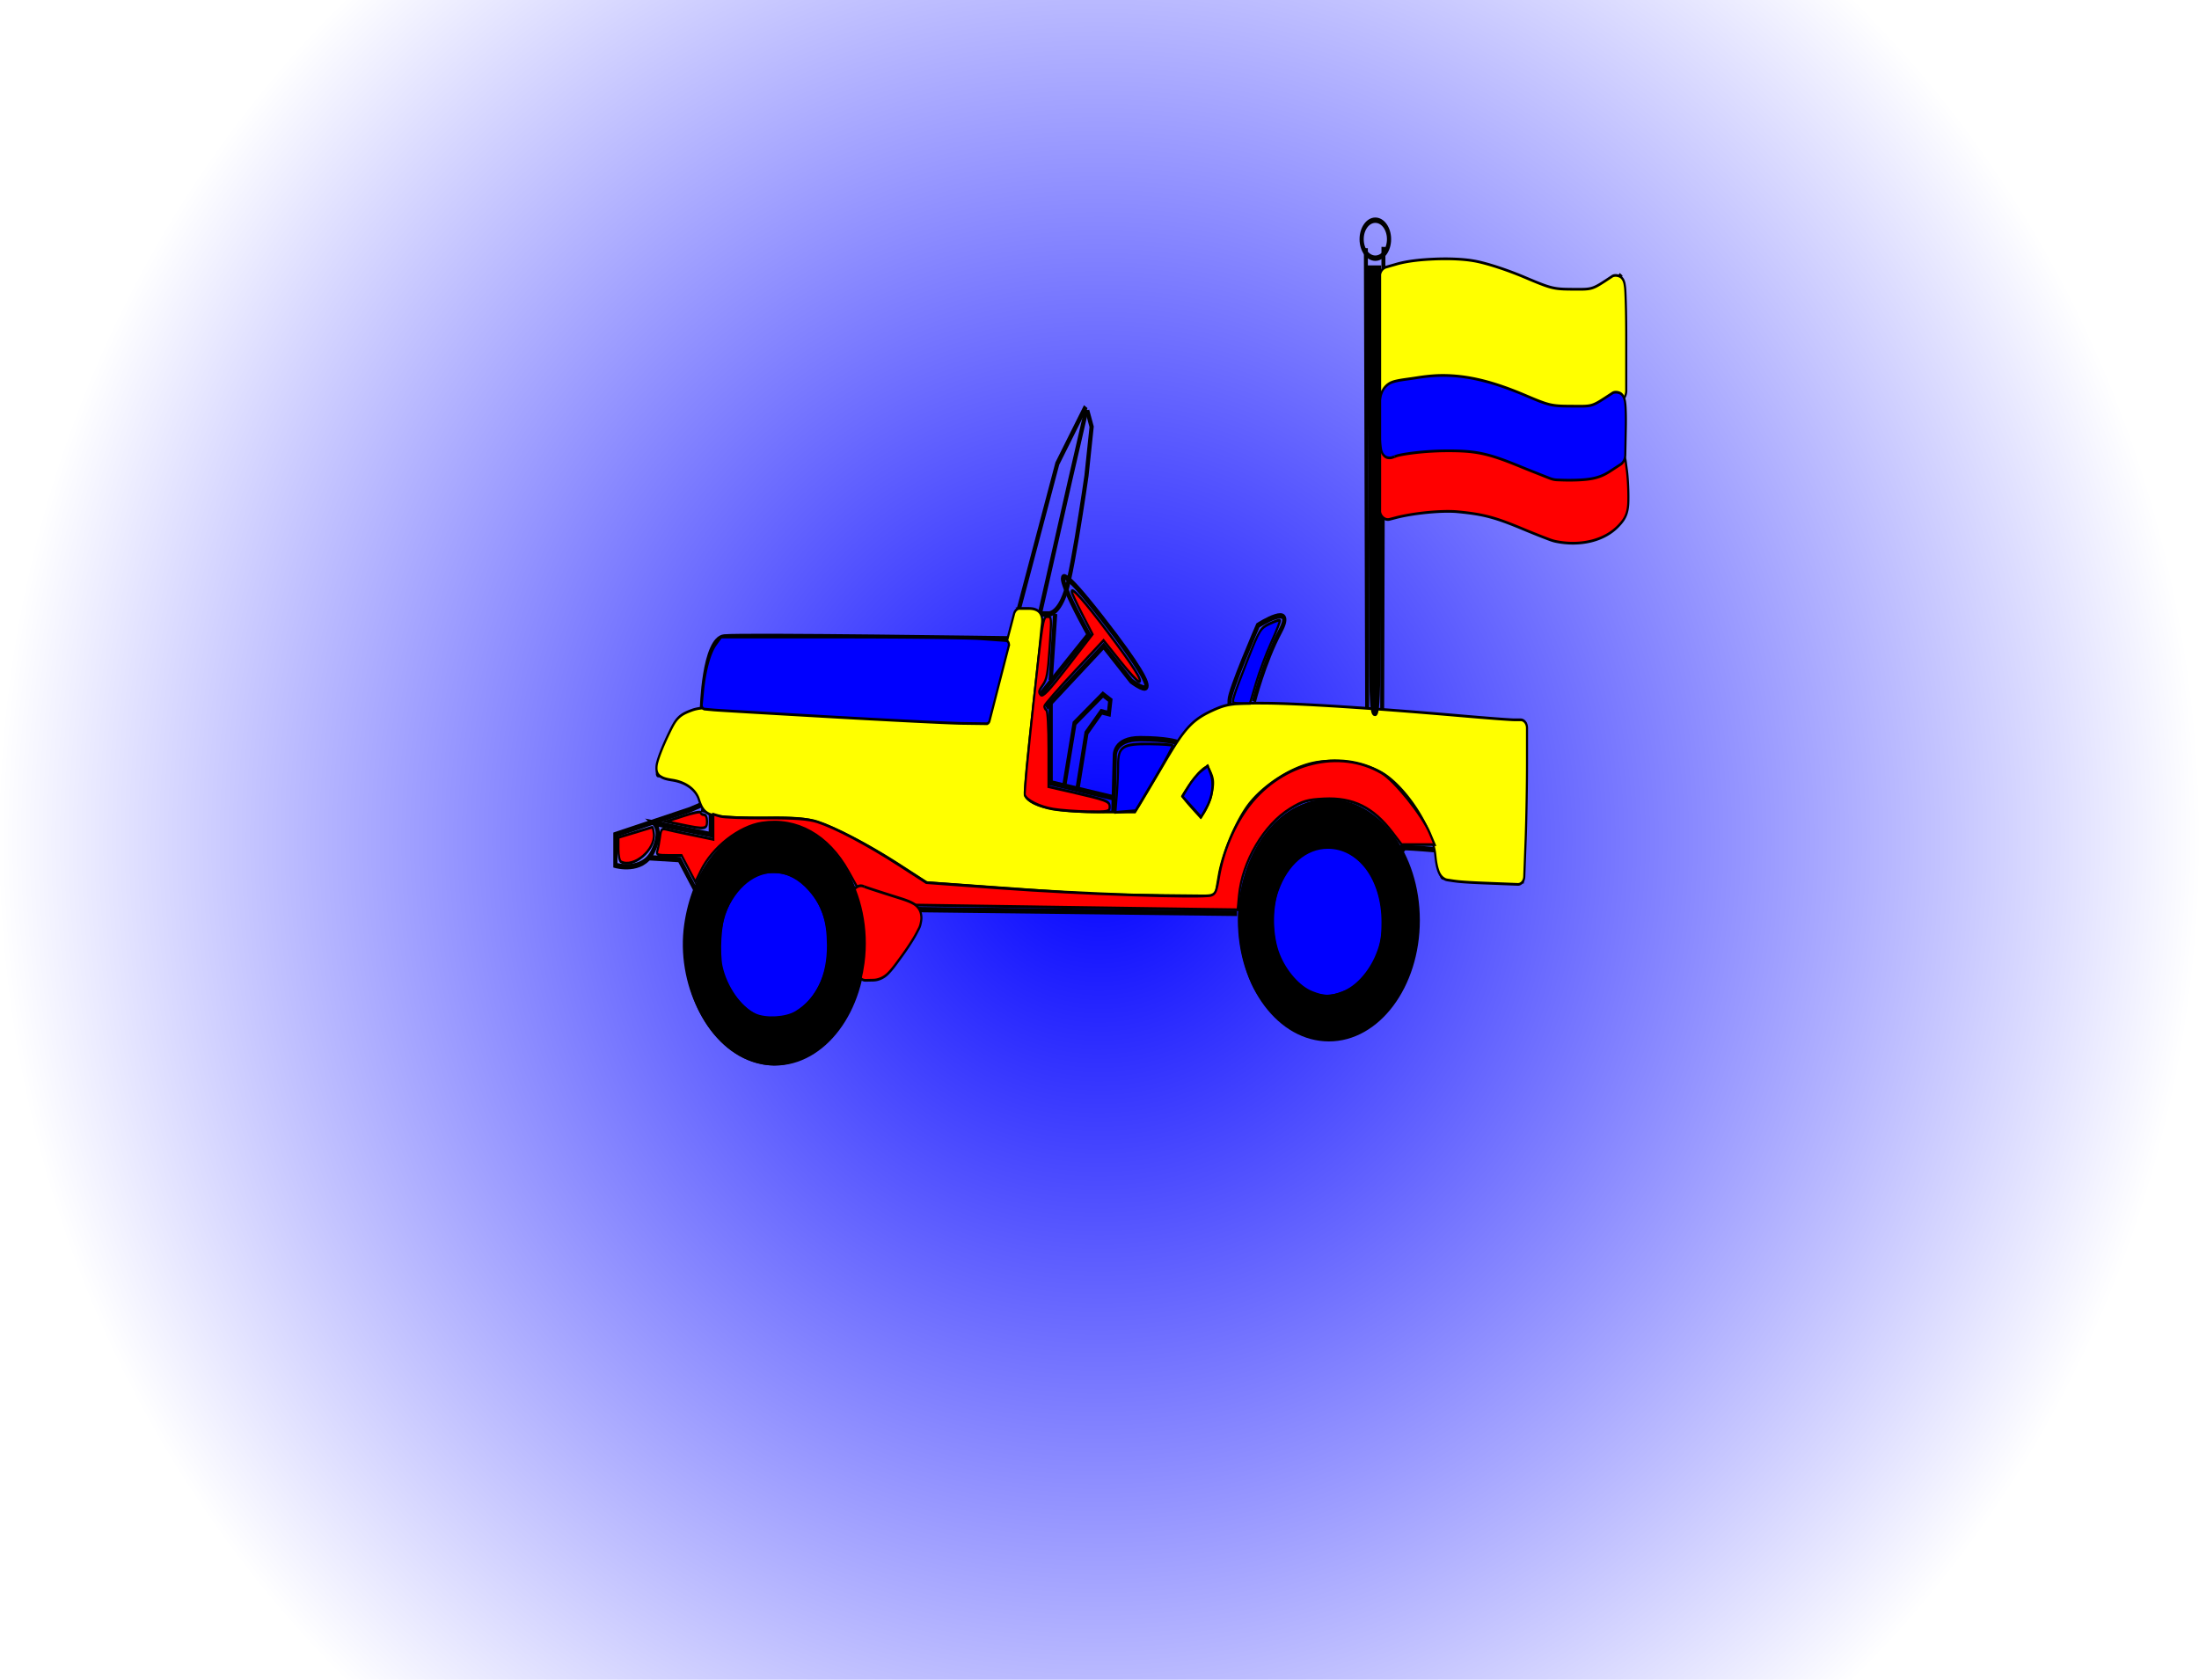
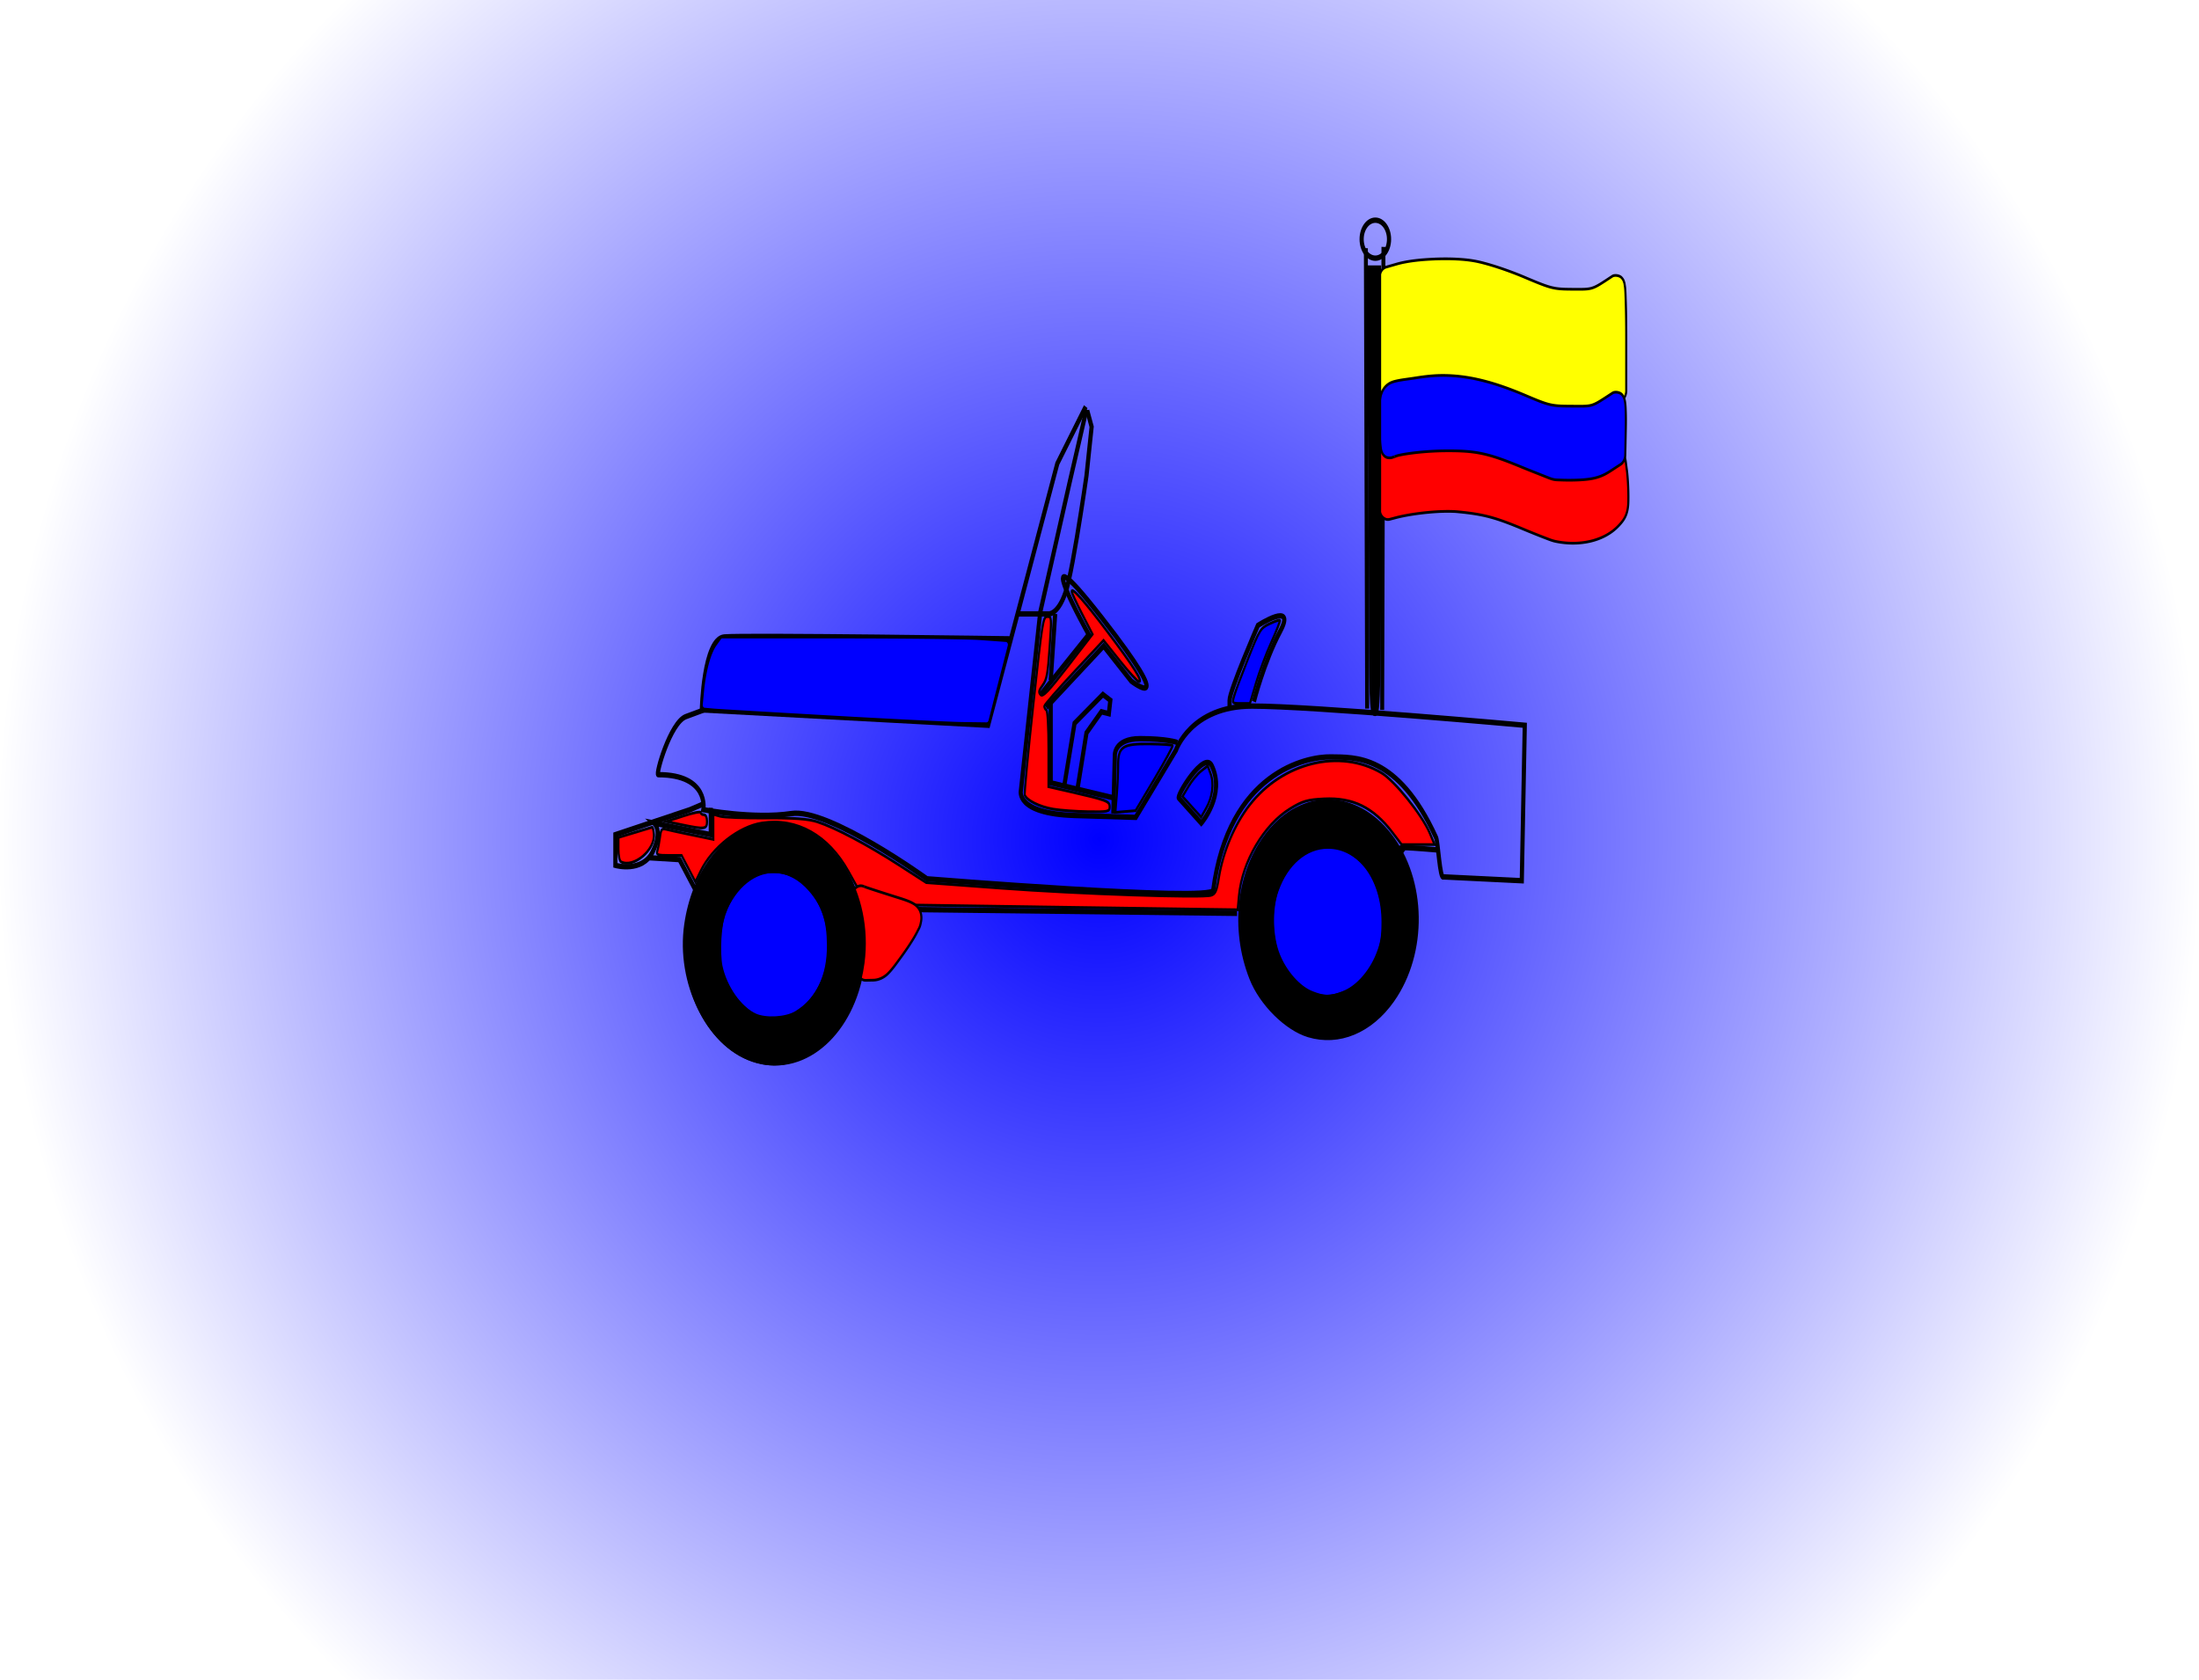
<svg xmlns="http://www.w3.org/2000/svg" xmlns:ns1="http://sodipodi.sourceforge.net/DTD/sodipodi-0.dtd" xmlns:ns2="http://www.inkscape.org/namespaces/inkscape" id="svg2" ns1:docname="_svgclean2.svg" viewBox="0 0 749.65 572.64" version="1.1" ns2:version="0.48.3.1 r9886">
  <defs id="defs4">
    <radialGradient id="radialGradient2953" gradientUnits="userSpaceOnUse" cy="636.94" cx="372.49" gradientTransform="matrix(1.696,-1.3005e-7,1.1687e-7,1.777,-253.74,-479.29)" r="221.47" ns2:collect="always">
      <stop id="stop4281" style="stop-color:#0000ff" offset="0" />
      <stop id="stop4283" style="stop-color:#0000ff;stop-opacity:0" offset="1" />
    </radialGradient>
  </defs>
  <ns1:namedview id="base" bordercolor="#666666" ns2:pageshadow="2" ns2:window-y="0" pagecolor="#ffffff" ns2:window-maximized="0" ns2:zoom="1.4" ns2:window-x="0" ns2:window-height="645" showgrid="false" borderopacity="1.0" ns2:current-layer="layer1" ns2:cx="303.5383" ns2:cy="120.43692" ns2:window-width="674" ns2:pageopacity="0.0" ns2:document-units="px" />
  <g id="layer1" ns2:label="Capa 1" ns2:groupmode="layer" transform="translate(-3.281 -366.43)">
    <rect id="rect4265" style="fill:url(#radialGradient2953)" ry="0" height="572.64" width="749.65" y="366.43" x="3.281" />
    <g id="g4136" transform="matrix(1.423,0,0,1.832,-147.76,-516.68)">
      <g id="g3771">
        <path id="path2854" ns2:connector-curvature="0" ns1:nodetypes="ccccscc" style="stroke:#000000;stroke-width:1px;fill:none" d="m366.25 557.72-6.809 10.593-16.584 48.693-68.571-2.857s0.357-13.214 5.357-13.571c5-0.357 68.929 0.357 68.929 0.357l-0.268 0.089" />
        <path id="path2856" ns2:connector-curvature="0" ns1:nodetypes="ccccsccscccssscscssc" style="stroke:#000000;stroke-width:1px;fill:none" d="m366.43 558.26-3.929 13.192-7.142 24.487-4.643 33.214s-1.429 4.286 12.857 4.643c14.286 0.357 14.643 0.357 14.643 0.357l9.643-12.5s3.571-8.214 18.214-8.214 65.357 3.571 65.357 3.571l-0.714 28.929-18.75-0.714c-0.867 0.555-1.314-6.517-1.786-7.321-9.163-15.624-19.641-14.909-25.179-15-5.801-0.095-24.552 2.849-28.214 24.821-0.357 2.143-68.571-2.143-68.571-2.143s-23.571-13.214-32.5-12.143c-8.929 1.071-21.071-0.714-21.071-0.714s1.47-6.518-10.804-6.518c-0.714 0 2.892-9.708 6.607-10.804 2.321-0.685 5.625-1.607 5.625-1.607" />
        <path id="path2862" ns2:connector-curvature="0" ns1:nodetypes="ccc" style="stroke:#000000;stroke-width:1px;fill:none" d="m450.71 640.22c-10.71-0.71-8.92-0.36-8.92-0.36l0.714 0.714" />
        <path id="path2864" ns2:connector-curvature="0" ns1:nodetypes="ccsc" style="stroke:#000000;stroke-width:1px;fill:none" d="m388.57 630.58 5.357 4.643s5.886-5.297 2.5-10.714c-1.786-2.857-8.571 5.714-7.857 6.071z" />
        <path id="path2866" ns2:connector-curvature="0" ns1:nodetypes="ccc" style="stroke:#000000;stroke-width:1px;fill:none" d="m402.5 652.01-77.857-0.714-14.286-3.75" />
        <path id="path2868" ns2:connector-curvature="0" ns1:nodetypes="cccc" style="stroke:#000000;stroke-width:1px;fill:none" d="m325.71 651.65-0.357 3.214-8.214 8.571h-4.643" />
        <path id="path2870" style="stroke:#000000;stroke-width:1px;fill:none" ns2:connector-curvature="0" d="m274.64 631.65-3.214 1.071-17.857 4.643v5.714s6.429 1.429 8.929-2.5 0.357-5.357 0.357-5.357l13.571 2.143v-5" />
        <path id="path2872" ns2:connector-curvature="0" ns1:nodetypes="ccc" style="stroke:#000000;stroke-width:1px;fill:none" d="m261.43 641.65 7.5 0.357 3.75 5.536" />
        <path id="path2874" ns2:connector-curvature="0" ns1:nodetypes="ccsscccc" style="stroke:#000000;stroke-width:1px;fill:none" d="m350 596.29h7.5s2.857 0 4.643-6.071c1.237-4.206 2.817-12.01 3.671-16.409 0.379-1.952 0.615-3.234 0.615-3.234l1.235-9.109-1.057-3.034" />
        <path id="path2880" style="stroke:#000000;stroke-width:1px;fill:none" ns2:connector-curvature="0" d="m355.54 611.2 11.429-11.071s-15.804-21.964 3.125-3.125 7.054 11.786 7.054 11.786l-6.607-6.518-13.75 11.429" />
        <path id="path2882" ns2:connector-curvature="0" ns1:nodetypes="cc" style="stroke:#000000;stroke-width:1px;fill:none" d="m358.93 596.29-1.071 12.321" />
        <path id="path2884" style="stroke:#000000;stroke-width:1px;fill:none" ns2:connector-curvature="0" d="m357.86 612.72v15l15.357 2.857" />
        <path id="path2886" style="stroke:#000000;stroke-width:1px;fill:none" ns2:connector-curvature="0" d="m372.86 633.43 0.357-10.714s-0.357-3.214 6.071-3.214 8.929 0.714 8.929 0.714" />
        <path id="path2888" ns2:connector-curvature="0" ns1:nodetypes="cscscc" style="stroke:#000000;stroke-width:1px;fill:none" d="m406.53 612.61s2.395-7.395 6.324-13.11c3.929-5.714-5.357-1.071-5.357-1.071s-6.786 12.143-6.786 13.929v1.786" />
        <path id="path2890" ns2:connector-curvature="0" ns1:nodetypes="cccccccc" style="stroke:#000000;stroke-width:1px;fill:none" d="m361.07 628.43 2.5-11.786 6.786-5.357 1.786 1.071-0.357 2.5-1.786-0.357-3.571 3.929-2.143 10.357" />
-         <path id="path2892" ns1:rx="16.162441" ns1:ry="16.730652" style="stroke:#000000;fill:none" ns1:type="arc" d="m496.87 676.9c0 9.24-7.236 16.731-16.162 16.731-8.926 0-16.162-7.491-16.162-16.731 0-9.24 7.236-16.731 16.162-16.731 8.926 0 16.162 7.491 16.162 16.731z" transform="matrix(1.308,0,0,1.308,-204.27,-232.08)" ns1:cy="676.90112" ns1:cx="480.70633" />
-         <path id="path2892-1" ns1:rx="16.162441" ns1:ry="16.730652" style="stroke:#000000;fill:none" ns1:type="arc" d="m496.87 676.9c0 9.24-7.236 16.731-16.162 16.731-8.926 0-16.162-7.491-16.162-16.731 0-9.24 7.236-16.731 16.162-16.731 8.926 0 16.162 7.491 16.162 16.731z" transform="matrix(.868 0 0 .876 6.941 60.832)" ns1:cy="676.90112" ns1:cx="480.70633" />
        <path id="path2892-7" ns1:rx="16.162441" ns1:ry="16.730652" style="stroke:#000000;fill:none" ns1:type="arc" d="m496.87 676.9c0 9.24-7.236 16.731-16.162 16.731-8.926 0-16.162-7.491-16.162-16.731 0-9.24 7.236-16.731 16.162-16.731 8.926 0 16.162 7.491 16.162 16.731z" transform="matrix(1.308,0,0,1.308,-336.98,-227.59)" ns1:cy="676.90112" ns1:cx="480.70633" />
        <path id="path2892-1-4" ns1:rx="16.162441" ns1:ry="16.730652" style="stroke:#000000;fill:none" ns1:type="arc" d="m496.87 676.9c0 9.24-7.236 16.731-16.162 16.731-8.926 0-16.162-7.491-16.162-16.731 0-9.24 7.236-16.731 16.162-16.731 8.926 0 16.162 7.491 16.162 16.731z" transform="matrix(.868 0 0 .876 -125.77 65.314)" ns1:cy="676.90112" ns1:cx="480.70633" />
      </g>
      <g id="g3800" transform="matrix(.852 0 0 .815 110.83 241.38)">
        <path id="path3727" style="stroke:#000000;stroke-width:1px;fill:none" ns2:connector-curvature="0" d="m384.29 412.36s20-6.071 39.286 2.143 27.143-2.143 27.143-2.143" />
        <path id="path3727-0" style="stroke:#000000;stroke-width:1px;fill:none" ns2:connector-curvature="0" d="m383.57 384.72s20-6.071 39.286 2.143 27.143-2.143 27.143-2.143" />
        <path id="path3727-4" style="stroke:#000000;stroke-width:1px;fill:none" ns2:connector-curvature="0" d="m384.29 398.29s20-6.071 39.286 2.143 27.143-2.143 27.143-2.143" />
-         <path id="path3727-8" style="stroke:#000000;stroke-width:1px;fill:none" ns2:connector-curvature="0" d="m383.93 357.93s20-6.071 39.286 2.143 27.143-2.143 27.143-2.143" />
        <path id="path3792" style="stroke:#000000;stroke-width:1px;fill:none" ns2:connector-curvature="0" d="m383.93 357.72v55l1.07-0.71" />
        <path id="path3794" style="stroke:#000000;stroke-width:1px;fill:none" ns2:connector-curvature="0" d="m450 358.79 0.714 53.571" />
      </g>
      <path id="path3796" style="stroke:#000000;stroke-width:.948px;fill:none" ns2:connector-curvature="0" d="m437.27 614.16 0.305-86.168" />
      <path id="path3798" style="stroke:#000000;stroke-width:.946px;fill:none" ns2:connector-curvature="0" d="m433.36 528.24 0.306 85.664" />
      <path id="path3808" ns1:rx="3.2829957" ns1:ry="3.5355339" style="stroke:#000000;fill:none" ns1:type="arc" d="m489.42 474.05c0 1.953-1.47 3.535-3.283 3.535s-3.283-1.583-3.283-3.535 1.47-3.535 3.283-3.535c1.813 0 3.283 1.583 3.283 3.535z" transform="translate(-50.508,52.508)" ns1:cy="474.04984" ns1:cx="486.13593" />
-       <path id="path4255" style="stroke:#000000;stroke-width:.505;fill:#ffff00" ns1:type="inkscape:offset" d="m350.19 595.28a1.515 1.515 0 0 0 -1.125 1.031l-3.531 10.469-3.156 9.406-2.156-0.094c-1.76-0.06-17.2-0.7-34.22-1.4-14.404-0.597-22.193-0.906-26.75-0.969-4.558-0.063-6.082 0.119-7.5 0.531-1.283 0.373-2.24 0.707-3.094 1.375s-1.405 1.516-2.156 2.719c-0.857 1.373-1.615 2.707-2.156 3.812-0.271 0.553-0.49 1.05-0.656 1.5-0.166 0.45-0.281 0.78-0.281 1.375 0 0.66 0.33 1.038 0.531 1.219 0.202 0.181 0.36 0.244 0.5 0.312 0.28 0.137 0.531 0.236 0.812 0.312 0.563 0.153 1.224 0.256 1.969 0.344 3.41 0.404 5.624 1.886 6.312 3.5 0.407 0.954 0.813 1.861 1.75 2.438 0.937 0.577 1.843 0.627 3.312 0.812 1.98 0.25 6.941 0.329 11.562 0.281 6.154-0.063 9.088 0.147 11.531 0.719 4.307 1.007 12.273 4.187 20 8.062l6.219 3.125a1.515 1.515 0 0 0 0.59 0.15l17.531 0.969c9.644 0.543 19.411 1.067 21.844 1.156 2.43 0.089 9.721 0.193 16.281 0.25l11.906 0.094a1.515 1.515 0 0 0 1.469 -1.156l0.625-2.781c0.925-4.135 4.228-10.165 7.219-13.156 3.244-3.244 9.242-6.381 14.406-7.469 6.178-1.301 14.489-0.162 18.812 2.375 2.74 1.608 5.519 4.18 7.625 6.906s3.529 5.636 3.781 7.656c0.126 1.006 0.289 1.848 0.562 2.562 0.274 0.714 0.652 1.389 1.469 1.812 0.396 0.205 0.502 0.208 0.719 0.25 0.216 0.042 0.473 0.059 0.75 0.094 0.555 0.07 1.265 0.155 2.094 0.219 1.657 0.127 3.805 0.212 6.062 0.281l8.125 0.25a1.515 1.515 0 0 0 1.531 -1.438l0.344-7.125c0.181-3.96 0.311-10.158 0.312-13.875v-6.688a1.515 1.515 0 0 0 -1.5 -1.5h-1.688c-0.276 0-2.039-0.083-4.344-0.219-2.305-0.136-5.271-0.327-8.312-0.531-21.062-1.417-38.579-2.298-46.875-2.344-7.166-0.04-8.986 0.119-11.875 1.094-2.598 0.876-4.537 1.726-6.375 3.25s-3.549 3.634-6.094 7c-2.589 3.424-5.324 6.995-6 7.844l-0.844 1.062h-7.094c-6.277 0-10.918-0.291-14.062-0.844-3.145-0.552-4.619-1.428-5.031-2.062-0.074-0.114-0.089-0.093-0.125-0.438-0.036-0.345-0.034-1.004 0.062-2.125 0.192-2.242 0.73-6.254 1.75-13.5 0.616-4.377 1.185-8.431 1.594-11.438 0.204-1.504 0.353-2.765 0.469-3.656 0.058-0.445 0.125-0.799 0.156-1.062s0.029-0.227 0.031-0.625c0.002-0.565-0.305-1.121-0.625-1.406-0.32-0.285-0.613-0.405-0.906-0.5-0.586-0.191-1.185-0.219-1.875-0.219h-1.906a1.515 1.515 0 0 0 -0.312 0zm45.25 29.344c-0.239-0.062 0.007-0.016 0.531 0.844 0.957 1.569 1.006 2.286 0.312 4.781-0.151 0.544-1.115 2.313-1.844 3.156l-0.656 0.75-2-1.719c-0.834-0.72-1.598-1.422-2.125-1.969-0.112-0.116-0.162-0.184-0.25-0.281 0.059-0.083 0.083-0.123 0.156-0.219 0.401-0.526 0.987-1.226 1.625-1.906 0.638-0.681 1.331-1.362 1.938-1.906 0.607-0.544 1.184-0.965 1.312-1.031 0.958-0.495 1.236-0.439 1-0.5z" ns2:original="M 350.5 596.78125 L 346.96875 607.25 L 343.4375 617.71875 L 340.15625 617.59375 C 338.3506 617.52911 322.95991 616.89253 305.9375 616.1875 C 277.13273 614.99447 274.77743 614.96584 272.1875 615.71875 C 269.70699 616.43985 269.24685 616.8101 267.78125 619.15625 C 266.11374 621.82562 264.90625 624.28365 264.90625 625.03125 C 264.90625 625.25728 266.03629 625.5565 267.40625 625.71875 C 271.16176 626.16353 273.94785 627.80403 274.9375 630.125 C 275.7346 631.99439 275.87204 632.10136 278.78125 632.46875 C 280.448 632.67923 285.57269 632.797 290.15625 632.75 C 296.34791 632.68647 299.40448 632.88575 302.03125 633.5 C 306.61124 634.571 314.57496 637.77514 322.375 641.6875 L 328.59375 644.8125 L 346.125 645.78125 C 355.7661 646.32446 365.57627 646.851 367.9375 646.9375 C 370.29873 647.02397 377.60289 647.131 384.15625 647.1875 L 396.0625 647.28125 L 396.6875 644.5 C 397.70401 639.9578 401.02529 633.91222 404.3125 630.625 C 407.85335 627.08416 413.97941 623.90598 419.46875 622.75 C 426.05795 621.36241 434.5303 622.43786 439.375 625.28125 C 445.28964 628.75259 450.87903 635.99864 451.5 640.96875 C 451.732 642.82563 452.1588 643.89744 452.71875 644.1875 C 453.18477 644.42891 457.21487 644.73851 461.6875 644.875 L 469.8125 645.125 L 470.15625 638 C 470.33562 634.07927 470.46775 627.86825 470.46875 624.1875 L 470.46875 617.5 L 468.78125 617.5 C 467.85693 617.5 462.12117 617.15986 456.03125 616.75 C 434.98341 615.33347 417.44913 614.45155 409.25 614.40625 C 402.1043 614.36673 400.61897 614.50134 397.84375 615.4375 C 392.78217 617.14491 391.17977 618.471 386.125 625.15625 C 383.53159 628.58621 380.81269 632.12844 380.09375 633.03125 L 378.8125 634.65625 L 370.96875 634.65625 C 358.32988 634.65627 352.24147 633.601 350.59375 631.0625 C 349.89657 629.98843 350.02256 628.46753 352.0625 613.96875 C 353.29366 605.2183 354.3105 597.75349 354.3125 597.40625 C 354.31405 597.01286 353.58764 596.78125 352.40625 596.78125 L 350.5 596.78125 z M 395.8125 623.15625 C 396.29523 623.28104 396.68568 623.76194 397.25 624.6875 C 398.36706 626.51961 398.49309 627.98123 397.75 630.65625 C 397.47335 631.65216 396.50288 633.35454 395.59375 634.40625 L 393.9375 636.3125 L 390.78125 633.59375 C 389.05179 632.10171 387.62502 630.6297 387.625 630.3125 C 387.62494 629.4282 392.14415 624.61167 393.75 623.78125 C 394.75522 623.26143 395.32977 623.03146 395.8125 623.15625 z " ns2:radius="1.5152289" />
      <path id="path4253" style="stroke:#000000;stroke-width:.505;fill:#0000ff" ns1:type="inkscape:offset" d="m279.06 600.59a0.76 0.76 0 0 0 -0.406 0.25l-1.031 1.125c-1.51 1.638-2.603 5.022-3.062 8.656l-0.312 2.531a0.76 0.76 0 0 0 0.69 0.85l2.156 0.156c0.655 0.045 4.067 0.206 9.125 0.438s11.729 0.529 18.812 0.844c14.17 0.63 28.332 1.181 31.594 1.219l5.844 0.062a0.76 0.76 0 0 0 0.719 -0.5l2.312-7 2.312-6.969a0.76 0.76 0 0 0 -0.688 -1l-6.062-0.344c-3.443-0.185-18.639-0.312-33.969-0.312h-27.875a0.76 0.76 0 0 0 -0.156 0z" ns2:original="M 279.21875 601.34375 L 278.1875 602.46875 C 276.942 603.82022 275.7588 607.1905 275.3125 610.71875 L 275 613.25 L 277.15625 613.40625 C 278.33921 613.48821 290.89511 614.05756 305.0625 614.6875 C 319.22989 615.31744 333.4243 615.86925 336.625 615.90625 L 342.46875 615.96875 L 344.78125 608.96875 L 347.09375 602 L 341.03125 601.65625 C 337.69185 601.47669 322.41917 601.34375 307.09375 601.34375 L 279.21875 601.34375 z " ns2:radius="0.76015145" />
      <path id="path4257" style="stroke:#000000;stroke-width:.505;fill:#ff0000" ns1:type="inkscape:offset" d="m454.5 563.09c-1.791-0.084-3.583-0.072-5.406 0.031-2.418 0.137-4.886 0.42-7.5 0.875a2.021 2.021 0 0 0 -0.031 0l-3.281 0.594a2.021 2.021 0 0 0 -1.656 2v5.062 5.062a2.021 2.021 0 0 0 2.438 1.969l1.531-0.312c4.34-0.868 11.135-1.36 14.719-1.094 6.284 0.467 9.04 1.051 15.812 3.25 1.68 0.545 3.343 1.066 4.688 1.469 1.344 0.403 2.149 0.655 2.906 0.781 5.639 0.942 11.718 0.029 15.281-2.969 0.741-0.624 1.449-1.287 1.844-2.281 0.395-0.994 0.409-1.926 0.406-3.125-0.003-1.567-0.141-3.525-0.344-4.75l-0.312-1.812a2.021 2.021 0 0 0 -2.9 -1.47l-2.594 1.312c-1.092 0.54-1.571 0.743-2.438 0.875-0.867 0.132-2.188 0.146-4.531 0.125-4.815-0.042-5.322-0.11-11.781-2.219-6.105-1.993-11.471-3.124-16.844-3.375z" ns2:original="M 449.21875 565.15625 C 446.87623 565.28918 444.47553 565.55802 441.9375 566 L 438.65625 566.59375 L 438.65625 571.65625 L 438.65625 576.71875 L 440.1875 576.40625 C 444.76468 575.49081 451.54282 574.98942 455.46875 575.28125 C 461.83492 575.75448 464.91334 576.37415 471.75 578.59375 C 475.08351 579.67601 478.36802 580.66529 479.0625 580.78125 C 484.18995 581.63747 489.96589 580.57134 492.6875 578.28125 C 494.03889 577.14413 494.22375 576.69496 494.21875 574.40625 C 494.21569 572.97254 494.06936 570.98575 493.90625 570 L 493.59375 568.1875 L 491 569.5 C 488.68391 570.64571 487.81418 570.76035 483.09375 570.71875 C 478.23043 570.67593 477.20512 570.49261 470.71875 568.375 C 462.73951 565.77 456.24632 564.75745 449.21875 565.15625 z " ns2:radius="2.0207496" />
      <path id="path3818" style="stroke:#000000;stroke-width:.505;fill:#ff0000" ns2:connector-curvature="0" d="m353.8 650.79-30.052-0.343-6.165-1.716-6.165-1.716-1.984-2.765c-4.851-6.761-12.356-10.035-20.736-9.047-5.543 0.654-11.936 4.543-14.698 8.943l-1.26 2.008-1.657-2.461-1.657-2.461h-3.071c-2.721 0-3.031-0.101-2.721-0.884 0.192-0.486 0.475-1.634 0.629-2.55 0.248-1.479 0.428-1.637 1.599-1.405 0.725 0.143 2.796 0.498 4.602 0.789 1.806 0.29 4.022 0.649 4.925 0.797l1.641 0.269v-4.672l1.641 0.368c0.903 0.202 5.846 0.348 10.985 0.324 6.774-0.032 10.162 0.165 12.318 0.715 4.327 1.103 11.986 4.252 19.497 8.016l6.57 3.292 17.804 1.024c18.814 1.082 48.336 1.864 50.439 1.336 1.046-0.263 1.346-0.786 1.852-3.236 1.008-4.881 3.774-9.959 7.397-13.582 7.938-7.938 21.568-10.521 31.539-5.977 3.135 1.429 9.749 7.827 11.589 11.211l1.167 2.147-3.947-0.004-3.947-0.004-2.228-2.269c-4.551-4.633-9.427-6.491-16.355-6.231-3.98 0.149-5.146 0.409-8.092 1.805-6.332 2.999-11.549 9.883-12.301 16.232l-0.307 2.594-9.4-0.101c-5.17-0.055-22.923-0.255-39.452-0.443z" />
      <path id="path3820" style="stroke:#000000;stroke-width:.505;fill:#ff0000" ns2:connector-curvature="0" d="m254.93 642.42c-0.366-0.147-0.631-1.155-0.631-2.393v-2.138l3.914-0.923c2.153-0.508 4.028-0.947 4.167-0.976 0.139-0.029 0.321 0.54 0.406 1.265 0.343 2.952-4.861 6.374-7.855 5.166z" />
      <path id="path3822" style="stroke:#000000;stroke-width:.505;fill:#ff0000" ns2:connector-curvature="0" d="m269.26 635.49-3.478-0.571 4.11-1.045c2.26-0.575 4.11-0.859 4.11-0.631 0 0.227 0.341 0.413 0.758 0.413 0.471 0 0.758 0.477 0.758 1.263 0 1.459-0.548 1.509-6.256 0.571z" />
      <path id="path4263" style="stroke:#000000;stroke-width:.505;fill:#ff0000" ns1:type="inkscape:offset" d="m312.28 646.88c-0.427 0.014-1.057 0.235-1.469 0.656-0.823 0.842-0.665 1.554-0.625 1.938 0.079 0.768 0.289 1.276 0.594 2.125 0.308 0.859 0.65 3.382 0.656 6.188l0.031 4.656a2.021 2.021 0 0 0 2.062 2.031l1.844-0.031a2.021 2.021 0 0 0 0.031 0c1.002-0.024 2.252-0.351 3.281-1.094 1.029-0.742 1.98-1.77 3.594-3.5 1.04-1.115 2.018-2.258 2.781-3.25 0.382-0.496 0.7-0.956 0.969-1.375s0.511-0.664 0.688-1.375c0.086-0.346 0.311-0.942 0.031-1.844-0.28-0.901-1.062-1.464-1.656-1.75-1.188-0.571-2.622-0.877-5.531-1.594-1.633-0.402-3.188-0.791-4.375-1.094-0.594-0.152-1.071-0.277-1.438-0.375-0.366-0.098-0.737-0.22-0.562-0.156-0.208-0.075-0.479-0.17-0.906-0.156z" ns2:original="M 312.5 648.9375 C 312.03867 648.77034 312.1078 649.28944 312.6875 650.90625 C 313.18224 652.28612 313.46175 654.84978 313.46875 657.78125 L 313.5 662.4375 L 315.34375 662.40625 C 316.97437 662.36679 317.61434 661.89797 320.8125 658.46875 C 322.80612 656.33111 324.5799 654.02888 324.75 653.34375 C 325.0518 652.12822 324.90399 652.05619 319.09375 650.625 C 315.81886 649.81832 312.84512 649.06255 312.5 648.9375 z " ns2:radius="2.0203052" />
      <path id="path4261" style="stroke:#000000;stroke-width:.505;fill:#ffff00" ns1:type="inkscape:offset" d="m449.84 530.25c-3.307 0.102-6.517 0.374-8.969 0.906l-2.656 0.594a2.038 2.038 0 0 0 -1.594 2v10.094 10.125a2.038 2.038 0 0 0 2.406 2l1.625-0.312a2.038 2.038 0 0 0 0.031 0c0.053-0.011 1.492-0.169 3.156-0.281 1.665-0.112 3.727-0.233 5.812-0.312 8.911-0.341 11.3-0.009 20.375 2.844 3.624 1.139 7.356 2.209 9.156 2.469 5.081 0.734 10.318-0.348 14.25-3h0.031l1.375-0.938a2.038 2.038 0 0 0 0.9 -1.69v-9.844c0-2.729-0.048-5.182-0.125-6.969-0.039-0.894-0.07-1.607-0.125-2.156-0.028-0.274-0.068-0.482-0.125-0.75-0.029-0.134-0.036-0.274-0.188-0.594-0.076-0.16-0.167-0.407-0.594-0.75s-1.577-0.548-2.219-0.219c-4.923 2.523-4.501 2.429-9.531 2.406-4.548-0.021-5.076-0.14-11.5-2.25-4.129-1.356-9.139-2.637-12.094-3.031-2.7-0.361-6.093-0.446-9.406-0.344z" ns2:original="M 449.90625 532.28125 C 446.68104 532.381 443.54238 532.67214 441.3125 533.15625 L 438.65625 533.75 L 438.65625 543.84375 L 438.65625 553.96875 L 440.28125 553.65625 C 441.18407 553.47486 445.38359 553.19225 449.59375 553.03125 C 458.58268 552.68749 461.51468 553.09565 470.65625 555.96875 C 474.22202 557.08943 478.17316 558.15652 479.46875 558.34375 C 484.07335 559.00919 488.88639 558.00656 492.3125 555.6875 L 493.71875 554.75 L 493.71875 544.90625 C 493.71875 539.4981 493.52084 535.17447 493.3125 535.28125 C 488.3653 537.81669 487.90464 537.92925 482.84375 537.90625 C 478.23646 537.88535 477.16896 537.68084 470.71875 535.5625 C 466.70626 534.24475 461.63269 532.98072 458.96875 532.625 C 456.44439 532.28792 453.13146 532.1815 449.90625 532.28125 z " ns2:radius="2.0379975" />
      <path id="path4259" style="stroke:#000000;stroke-width:.505;fill:#0000ff" ns1:type="inkscape:offset" d="m451.69 551.91c-2.074 0.003-4.129 0.183-6.219 0.438-1.915 0.233-3.299 0.347-4.438 0.531s-2.136 0.382-3.062 1.188c-0.926 0.805-1.241 2.017-1.312 3-0.071 0.983-0.031 2.021-0.031 3.438 0 1.425 0.045 2.698 0.125 3.656 0.04 0.479 0.102 0.853 0.188 1.25 0.043 0.198 0.046 0.394 0.25 0.781 0.102 0.193 0.251 0.483 0.781 0.812s1.632 0.324 2.156 0c-0.405 0.25 0.276-0.076 1.062-0.219 0.786-0.143 1.842-0.281 3.062-0.406 2.441-0.251 5.477-0.425 8.219-0.438 7.28-0.034 10.111 0.433 18.125 3 1.675 0.537 3.329 1.039 4.625 1.438 1.296 0.399 2.122 0.663 2.594 0.781 0.872 0.219 1.423 0.187 2.469 0.219s2.334 0.035 3.625 0c3.777-0.102 5.698-0.498 7.938-1.625l2.531-1.281a2.021 2.021 0 0 0 1.125 -1.75l0.125-4.938c0.041-1.401 0.018-2.652-0.031-3.594-0.025-0.471-0.057-0.833-0.125-1.219-0.034-0.193-0.053-0.385-0.219-0.75-0.083-0.183-0.172-0.456-0.625-0.812s-1.579-0.525-2.188-0.219c-5.247 2.644-4.463 2.456-9.844 2.438-4.776-0.017-5.274-0.108-11-2-7.607-2.514-13.737-3.728-19.906-3.719z" ns2:original="M 451.6875 553.9375 C 449.71767 553.9404 447.75367 554.09568 445.71875 554.34375 C 437.96711 555.28873 438.65625 554.6729 438.65625 560.5 C 438.65625 563.26419 438.83212 565.42363 439.0625 565.28125 C 440.12794 564.62277 446.82758 563.93295 452.46875 563.90625 C 459.8497 563.87137 463.1307 564.40911 471.21875 567 C 474.55225 568.06785 477.75691 569.04804 478.3125 569.1875 C 478.86808 569.3271 481.34362 569.41135 483.84375 569.34375 C 487.53331 569.24394 488.88775 568.96846 490.9375 567.9375 L 493.46875 566.65625 L 493.59375 561.71875 C 493.67358 559.00293 493.56247 556.88976 493.34375 557 C 488.09166 559.64684 487.98204 559.67495 482.59375 559.65625 C 477.76067 559.63948 476.72243 559.43266 470.96875 557.53125 C 463.48783 555.05902 457.59699 553.92879 451.6875 553.9375 z " ns2:radius="2.0203052" />
      <path id="path3830" style="stroke:#000000;stroke-width:.505;fill:#0000ff" ns2:connector-curvature="0" d="m289.1 671.58c-3.724-0.749-7.486-3.72-9.48-7.487-2.803-5.296-0.623-14.037 4.356-17.463 2.702-1.859 4.344-2.369 7.607-2.364 11.583 0.02 17.492 14.422 9.494 23.141-3.146 3.43-7.731 5.027-11.978 4.173z" />
      <path id="path3832" style="stroke:#000000;stroke-width:.505;fill:#0000ff" ns2:connector-curvature="0" d="m420.45 666.72c-3.044-0.938-6.286-3.795-7.925-6.983-1.761-3.425-1.897-8.539-0.32-11.984 2.279-4.979 6.843-8.014 12.049-8.014 7.502 0 13.108 5.933 13.102 13.867-0.002 2.848-0.265 4.04-1.355 6.13-1.715 3.291-4.93 6.055-8.155 7.013-3.032 0.9-4.396 0.895-7.396-0.029v-0z" />
      <path id="path3834" style="stroke:#000000;stroke-width:.505;fill:#0000ff" ns2:connector-curvature="0" d="m391.66 632.18-2.229-1.919 1.435-1.881c0.789-1.034 2.147-2.316 3.018-2.847l1.583-0.966 0.698 1.46c0.878 1.837 0.44 4.392-1.114 6.498l-1.162 1.575-2.229-1.919z" />
      <path id="path3836" style="stroke:#000000;stroke-width:.505;fill:#0000ff" ns2:connector-curvature="0" d="m401.8 611.56c0.273-0.764 1.785-3.912 3.359-6.995 2.732-5.352 2.965-5.644 5.125-6.445 1.245-0.461 2.359-0.743 2.475-0.626 0.117 0.117-0.799 1.939-2.034 4.05-1.236 2.111-2.897 5.54-3.691 7.622l-1.445 3.784h-2.144c-2.122 0-2.139-0.014-1.647-1.389z" />
      <path id="path3838" style="stroke:#000000;stroke-width:.505;fill:#0000ff" ns2:connector-curvature="0" d="m373.68 630.08c0.18-1.724 0.328-4.233 0.328-5.575 0-3.543 1.034-4.087 7.649-4.019 2.837 0.029 5.265 0.16 5.397 0.292 0.131 0.131-1.809 2.913-4.313 6.181l-4.552 5.942-2.418 0.157-2.418 0.157 0.328-3.135z" />
      <path id="path3840" style="stroke:#000000;stroke-width:.505;fill:#ff0000" ns2:connector-curvature="0" d="m358.49 632.62c-3.308-0.43-6.487-1.665-6.849-2.659-0.119-0.326 0.81-7.922 2.064-16.881 2.167-15.478 2.333-16.289 3.339-16.289 1.044 0 1.052 0.085 0.548 5.773-0.434 4.907-0.684 5.956-1.664 6.995-0.942 0.998-1.029 1.325-0.477 1.784 0.53 0.44 1.946-0.718 6.551-5.354l5.875-5.915-2.494-3.761c-1.371-2.068-2.494-3.959-2.494-4.201 0-0.88 2.916 1.675 8.601 7.534 6.141 6.33 8.53 9.267 7.538 9.267-0.329 0-2.378-1.733-4.555-3.851l-3.958-3.851-7.096 5.914c-3.903 3.253-7.096 6.109-7.096 6.347 0 0.238 0.227 0.573 0.505 0.745 0.297 0.184 0.505 3.177 0.505 7.271v6.959l4.925 0.876c9.06 1.611 9.723 1.807 9.723 2.866 0 0.896-0.389 0.963-5.177 0.904-2.847-0.035-6.589-0.248-8.315-0.472z" />
      <path id="path4249" style="stroke:#000000;stroke-width:.505;fill:#000000" ns1:type="inkscape:offset" d="m293.5 635.34c-1.708-0.153-3.439-0.112-5.219 0.219-9.211 1.713-16.183 8.93-17.969 18.531-2.018 10.851 5.29 22.337 16 25.219 3.708 0.998 6.717 1.009 10.469 0.031 8.397-2.187 14.701-9.242 16.219-18.094 2.202-12.842-7.483-24.833-19.5-25.906zm-1.594 8.906c2.865 0.087 5.723 1.197 8.25 3.469 3.091 2.78 4.303 5.537 4.344 10.188 0.051 5.811-2.633 10.138-7.688 12.531-2.372 1.123-7.204 1.357-9.781 0.438-3.47-1.238-6.999-5.131-8.062-9.062-0.28-1.034-0.398-3.138-0.25-5.125s0.604-3.976 0.938-4.625c2.708-5.27 7.478-7.957 12.25-7.812z" ns2:original="M 293.375 636.875 C 291.79505 636.73384 290.19727 636.78973 288.5625 637.09375 C 279.97316 638.6911 273.52427 645.3385 271.84375 654.375 C 269.98783 664.35471 276.85135 675.15708 286.71875 677.8125 C 290.24724 678.76206 292.83347 678.77434 296.40625 677.84375 C 304.20427 675.81262 310.0474 669.28867 311.46875 661 C 313.51484 649.06811 304.43465 637.86315 293.375 636.875 z M 291.9375 642.71875 C 295.16836 642.81652 298.40664 644.06227 301.1875 646.5625 C 304.5421 649.57857 305.98805 652.96031 306.03125 657.90625 C 306.08646 664.22661 303.00896 669.22006 297.46875 671.84375 C 294.54976 673.22611 289.62556 673.45916 286.5 672.34375 C 282.42534 670.88965 278.67877 666.69188 277.46875 662.21875 C 276.72251 659.46007 277.16585 653.51469 278.28125 651.34375 C 281.23279 645.59911 286.55273 642.55581 291.9375 642.71875 z " ns2:radius="1.5463244" />
      <path id="path4251" style="stroke:#000000;stroke-width:.505;fill:#000000" ns1:type="inkscape:offset" d="m424.5 631.06c-5.315-0.063-10.601 1.972-14.75 6.062-7.146 7.045-8.735 17.796-4.031 27.031 2.413 4.737 8.486 9.401 13.812 10.656 7.409 1.746 15.151-0.78 20.406-6.594 8.016-8.867 7.754-22.391-0.625-30.781-4.173-4.178-9.501-6.312-14.812-6.375zm-2.062 8.625c2.35-0.333 4.845-0.026 7.344 1.156 1.507 0.713 3.533 2.195 4 2.75 6.465 7.684 4.247 18.95-4.25 22.594-5.303 2.274-10.15 1.417-14.375-2.594-2.258-2.143-3.294-4.107-3.906-7.469-1.55-8.511 4.142-15.438 11.188-16.438z" ns2:original="M 424.5 632.375 C 419.52852 632.31579 414.56354 634.2104 410.65625 638.0625 C 403.91286 644.71063 402.40977 654.79555 406.875 663.5625 C 409.01124 667.75676 415.05957 672.4037 419.84375 673.53125 C 426.78296 675.1667 434.01428 672.82443 438.96875 667.34375 C 446.53232 658.97685 446.2687 646.27919 438.375 638.375 C 434.43467 634.42943 429.47148 632.43421 424.5 632.375 z M 422.25 638.375 C 424.84609 638.00675 427.62003 638.3677 430.34375 639.65625 C 432.02245 640.45041 434.01599 641.84054 434.78125 642.75 C 441.75435 651.03705 439.38517 663.40874 430.0625 667.40625 C 424.35563 669.85334 418.78857 668.83913 414.25 664.53125 C 411.83263 662.23676 410.61508 659.92362 409.96875 656.375 C 408.29399 647.17985 414.46173 639.47976 422.25 638.375 z " ns2:radius="1.3100729" />
    </g>
    <path id="path4187" style="stroke:#000000;stroke-width:1.153;fill:#000000" ns2:connector-curvature="0" d="m470.49 565.84c-0.001-24.285-0.301-58.6-0.665-76.255l-0.663-32.1h4.38v76.255c0 66.91-0.187 76.255-1.525 76.255-1.325 0-1.525-5.78-1.527-44.155z" />
  </g>
</svg>